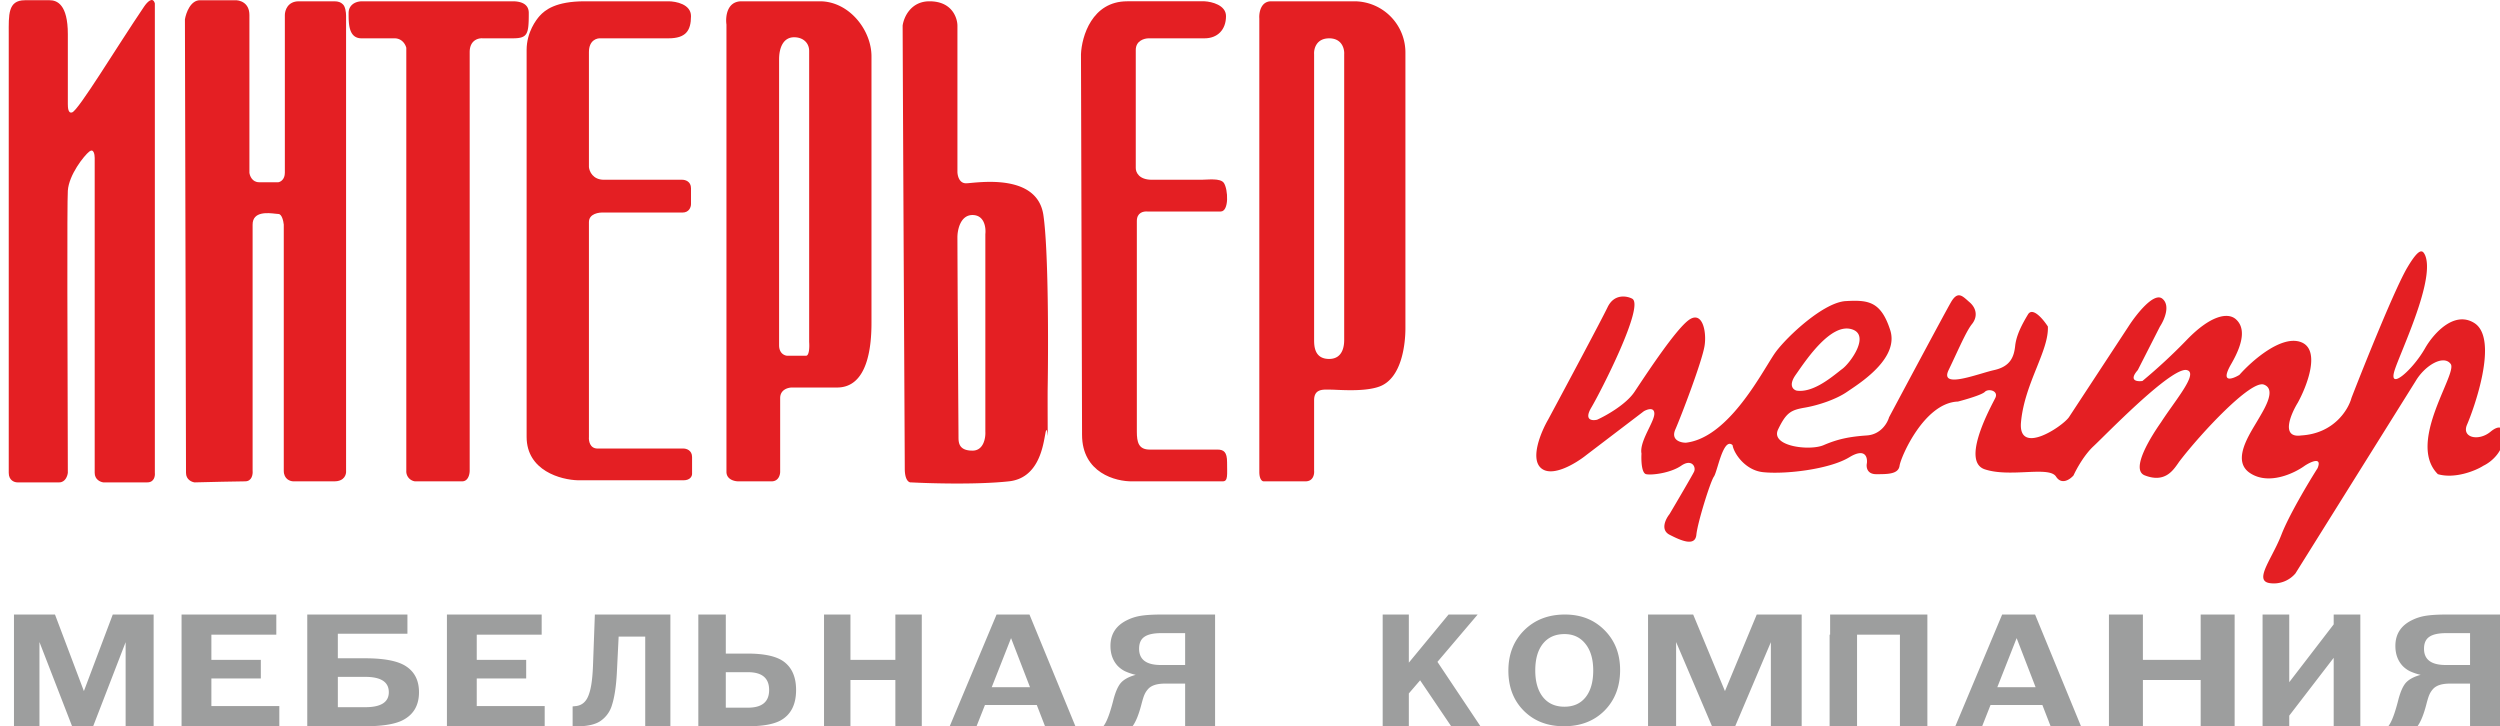
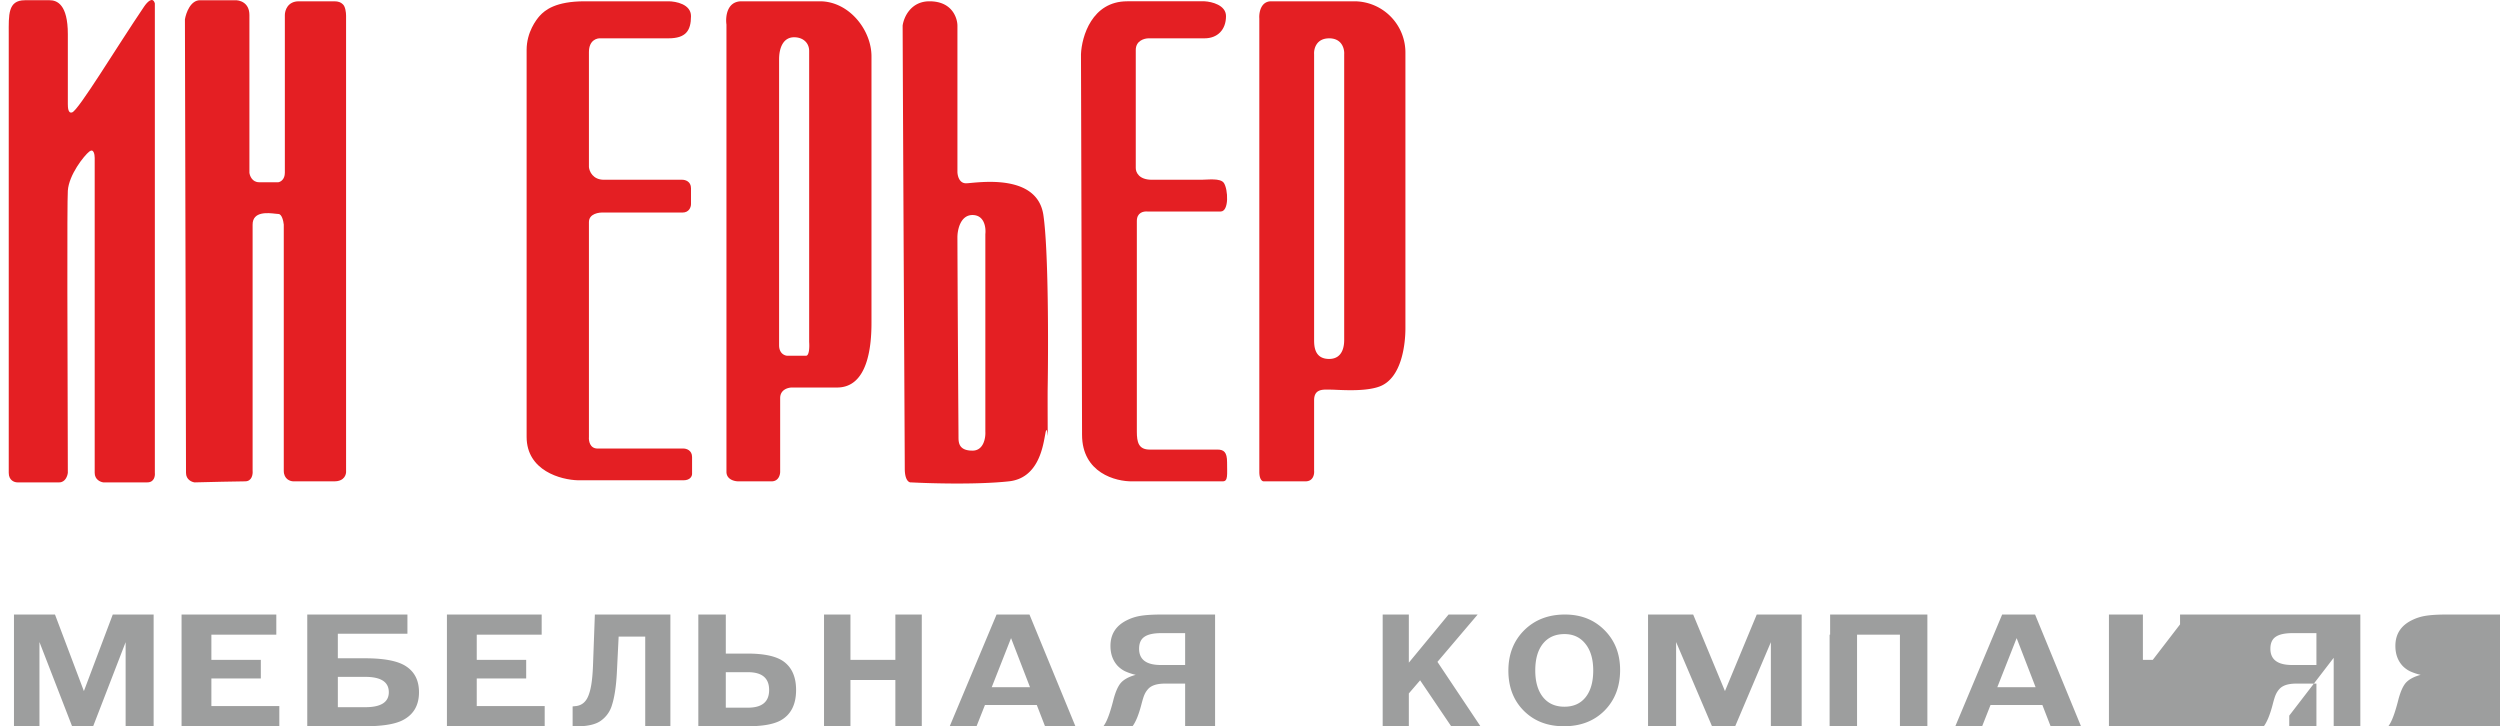
<svg xmlns="http://www.w3.org/2000/svg" width="179" height="52" fill="none">
  <g clip-path="url(#clip0_775_23296)">
-     <path d="M48 44v8h-1.802v-6.418h-1.903l-.128 2.594c-.053.978-.17 1.75-.352 2.314a2.07 2.07 0 01-.796 1.115c-.35.26-.955.391-1.56.395H41v-1.421l.267-.028c.402-.057.69-.301.86-.734.175-.437.285-1.03.331-2.144L42.592 44H48zM1 44h2.937l2.07 5.483L8.074 44H11v8H8.995v-6.02L6.67 52H5.162l-2.337-6.03V52H1v-8zm12 8v-8h6.784v1.443h-4.649v1.802h3.54v1.331h-3.54v1.98H20V52h-7zm9 0v-8h7.172v1.376h-4.983v1.757h1.937c1.357 0 2.325.183 2.906.548.645.403.968 1.03.968 1.88 0 .984-.426 1.67-1.277 2.059-.57.253-1.436.38-2.597.38H22zm2.19-1.365h1.964c1.123 0 1.685-.358 1.685-1.074 0-.731-.562-1.097-1.685-1.097H24.19v2.171zM32 52v-8h6.784v1.443h-4.649v1.802h3.54v1.331h-3.54v1.98H39V52h-7zm18 0v-8h1.968v2.797h1.564c1.21 0 2.076.194 2.598.582.58.433.87 1.108.87 2.025 0 1.052-.378 1.783-1.135 2.193-.513.269-1.29.403-2.333.403H50zm1.968-1.331h1.589c1.009 0 1.513-.422 1.513-1.265 0-.85-.504-1.275-1.513-1.275h-1.59v2.54zM59 52v-8h1.892v3.245h3.216V44H66v8h-1.892v-3.312h-3.216V52H59zm18 0h-2.176l-.59-1.522h-3.712L69.92 52H68l3.354-8h2.356L77 52zm-3.252-2.797l-1.357-3.514-1.383 3.514h2.74zM87 52h-2.144v-3.054h-1.447c-.572 0-.974.13-1.206.391-.108.12-.192.25-.255.392-.062.134-.138.376-.228.727-.187.716-.397 1.23-.63 1.544H79c.223-.269.456-.869.697-1.801.152-.612.335-1.045.55-1.298.222-.254.58-.448 1.071-.582a4.012 4.012 0 01-.79-.269 1.958 1.958 0 01-.51-.38c-.339-.373-.509-.847-.509-1.421 0-.836.389-1.447 1.166-1.835a3.354 3.354 0 011.019-.325c.375-.06.884-.089 1.527-.089H87v8zm-2.144-4.386v-2.282h-1.688c-.572 0-.983.089-1.233.268-.25.172-.376.455-.376.85 0 .776.519 1.164 1.555 1.164h1.742zM99 52v-8h1.873v3.446L103.717 44h2.084l-2.88 3.39L106 52h-2.095l-2.224-3.29-.808.94V52H99zm13.046-8c1.153 0 2.098.373 2.836 1.118.745.745 1.118 1.697 1.118 2.855 0 1.187-.373 2.156-1.118 2.909-.746.745-1.714 1.118-2.905 1.118-1.176 0-2.133-.37-2.87-1.107-.738-.738-1.107-1.697-1.107-2.877 0-1.172.377-2.134 1.13-2.887.76-.753 1.733-1.129 2.916-1.129zm-.023 1.4c-.661 0-1.176.228-1.545.684-.368.456-.553 1.096-.553 1.921 0 .81.185 1.448.553 1.91.369.457.88.685 1.533.685.654 0 1.161-.228 1.522-.684.361-.456.542-1.093.542-1.91 0-.804-.185-1.437-.553-1.9-.369-.47-.869-.706-1.499-.706zM118 44h3.231l2.276 5.483L125.783 44H129v8h-2.206v-6.02L124.238 52h-1.658l-2.571-6.03V52H118v-8zm13 8v-6.557h.037V44H138v8h-1.965v-6.557h-3.07V52H131zm18 0h-2.176l-.59-1.522h-3.712L141.921 52H140l3.354-8h2.357L149 52zm-3.251-2.797l-1.357-3.514-1.384 3.514h2.741zM151 52v-8h2.432v3.245h4.136V44H160v8h-2.432v-3.312h-4.136V52H151zm11 0v-8h1.91v4.845l3.182-4.14V44H169v8h-1.908v-4.9l-3.182 4.14V52H162zm17 0h-2.144v-3.054h-1.448c-.571 0-.973.13-1.205.391a1.47 1.47 0 00-.255.392c-.063.134-.138.376-.227.727-.188.716-.398 1.23-.63 1.544H171c.223-.269.456-.869.697-1.801.152-.612.335-1.045.55-1.298.223-.254.581-.448 1.072-.582a3.993 3.993 0 01-.791-.269 1.934 1.934 0 01-.509-.38c-.34-.373-.51-.847-.51-1.421 0-.836.389-1.447 1.166-1.835a3.364 3.364 0 011.018-.325c.376-.06.884-.089 1.529-.089H179v8zm-2.144-4.386v-2.282h-1.689c-.571 0-.982.089-1.232.268-.251.172-.375.455-.375.85 0 .776.517 1.164 1.554 1.164h1.742z" fill="#9D9E9E" />
+     <path d="M48 44v8h-1.802v-6.418h-1.903l-.128 2.594c-.053.978-.17 1.75-.352 2.314a2.07 2.07 0 01-.796 1.115c-.35.26-.955.391-1.56.395H41v-1.421l.267-.028c.402-.057.69-.301.86-.734.175-.437.285-1.03.331-2.144L42.592 44H48zM1 44h2.937l2.07 5.483L8.074 44H11v8H8.995v-6.02L6.67 52H5.162l-2.337-6.03V52H1v-8zm12 8v-8h6.784v1.443h-4.649v1.802h3.54v1.331h-3.54v1.98H20V52h-7zm9 0v-8h7.172v1.376h-4.983v1.757h1.937c1.357 0 2.325.183 2.906.548.645.403.968 1.03.968 1.88 0 .984-.426 1.67-1.277 2.059-.57.253-1.436.38-2.597.38H22zm2.19-1.365h1.964c1.123 0 1.685-.358 1.685-1.074 0-.731-.562-1.097-1.685-1.097H24.19v2.171zM32 52v-8h6.784v1.443h-4.649v1.802h3.54v1.331h-3.54v1.98H39V52h-7zm18 0v-8h1.968v2.797h1.564c1.21 0 2.076.194 2.598.582.58.433.87 1.108.87 2.025 0 1.052-.378 1.783-1.135 2.193-.513.269-1.29.403-2.333.403H50zm1.968-1.331h1.589c1.009 0 1.513-.422 1.513-1.265 0-.85-.504-1.275-1.513-1.275h-1.59v2.54zM59 52v-8h1.892v3.245h3.216V44H66v8h-1.892v-3.312h-3.216V52H59zm18 0h-2.176l-.59-1.522h-3.712L69.92 52H68l3.354-8h2.356L77 52zm-3.252-2.797l-1.357-3.514-1.383 3.514h2.74zM87 52h-2.144v-3.054h-1.447c-.572 0-.974.13-1.206.391-.108.12-.192.25-.255.392-.062.134-.138.376-.228.727-.187.716-.397 1.23-.63 1.544H79c.223-.269.456-.869.697-1.801.152-.612.335-1.045.55-1.298.222-.254.58-.448 1.071-.582a4.012 4.012 0 01-.79-.269 1.958 1.958 0 01-.51-.38c-.339-.373-.509-.847-.509-1.421 0-.836.389-1.447 1.166-1.835a3.354 3.354 0 011.019-.325c.375-.06.884-.089 1.527-.089H87v8zm-2.144-4.386v-2.282h-1.688c-.572 0-.983.089-1.233.268-.25.172-.376.455-.376.85 0 .776.519 1.164 1.555 1.164h1.742zM99 52v-8h1.873v3.446L103.717 44h2.084l-2.88 3.39L106 52h-2.095l-2.224-3.29-.808.94V52H99zm13.046-8c1.153 0 2.098.373 2.836 1.118.745.745 1.118 1.697 1.118 2.855 0 1.187-.373 2.156-1.118 2.909-.746.745-1.714 1.118-2.905 1.118-1.176 0-2.133-.37-2.87-1.107-.738-.738-1.107-1.697-1.107-2.877 0-1.172.377-2.134 1.13-2.887.76-.753 1.733-1.129 2.916-1.129zm-.023 1.4c-.661 0-1.176.228-1.545.684-.368.456-.553 1.096-.553 1.921 0 .81.185 1.448.553 1.91.369.457.88.685 1.533.685.654 0 1.161-.228 1.522-.684.361-.456.542-1.093.542-1.91 0-.804-.185-1.437-.553-1.9-.369-.47-.869-.706-1.499-.706zM118 44h3.231l2.276 5.483L125.783 44H129v8h-2.206v-6.02L124.238 52h-1.658l-2.571-6.03V52H118v-8zm13 8v-6.557h.037V44H138v8h-1.965v-6.557h-3.07V52H131zm18 0h-2.176l-.59-1.522h-3.712L141.921 52H140l3.354-8h2.357L149 52zm-3.251-2.797l-1.357-3.514-1.384 3.514h2.741zM151 52v-8h2.432v3.245h4.136V44H160v8h-2.432v-3.312h-4.136V52H151zv-8h1.91v4.845l3.182-4.14V44H169v8h-1.908v-4.9l-3.182 4.14V52H162zm17 0h-2.144v-3.054h-1.448c-.571 0-.973.13-1.205.391a1.47 1.47 0 00-.255.392c-.063.134-.138.376-.227.727-.188.716-.398 1.23-.63 1.544H171c.223-.269.456-.869.697-1.801.152-.612.335-1.045.55-1.298.223-.254.581-.448 1.072-.582a3.993 3.993 0 01-.791-.269 1.934 1.934 0 01-.509-.38c-.34-.373-.51-.847-.51-1.421 0-.836.389-1.447 1.166-1.835a3.364 3.364 0 011.018-.325c.376-.06.884-.089 1.529-.089H179v8zm-2.144-4.386v-2.282h-1.689c-.571 0-.982.089-1.232.268-.251.172-.375.455-.375.85 0 .776.517 1.164 1.554 1.164h1.742z" fill="#9D9E9E" />
    <path d="M1.78.017C.55.017.626 1.077.626 2.44v31.416c0 .546.41.682.615.682h3c.431 0 .59-.454.616-.682-.026-8.763-.062-19.294 0-20.203.077-1.136 1.154-2.5 1.538-2.803.308-.243.385.202.385.454v22.552c0 .485.41.657.615.682h3.154c.492 0 .564-.454.538-.682V.244c-.153-.53-.564-.076-.769.227-2 2.955-4.692 7.425-5.154 7.577-.292.095-.307-.354-.307-.606v-5C4.857.32 4.087.016 3.549.016h-1.77zm78.925.076c-2.522 0-3.256 2.525-3.307 3.788.026 10.354.077 24.522.077 27.249 0 2.727 2.41 3.359 3.615 3.334h6.461c.385 0 .308-.455.308-1.364 0-.727-.23-.91-.692-.91H82.32c-.8 0-.922-.53-.922-1.287V15.825c0-.606.461-.707.77-.681h5.23c.615 0 .538-1.591.23-2.046-.246-.364-1.154-.227-1.615-.227h-3.538c-.923 0-1.154-.53-1.154-.834v-8.46c0-.666.615-.833.923-.833h4c.923 0 1.538-.606 1.538-1.59 0-.789-1.025-1.036-1.538-1.061h-5.539z" fill="#E41F23" />
    <path fill-rule="evenodd" clip-rule="evenodd" d="M52.014 1.76c-.078-.556.03-1.667 1.076-1.667h5.616c2.077 0 3.692 2.045 3.692 3.94v19.091c0 1.591-.23 4.622-2.462 4.622h-3.23c-.282 0-.846.151-.846.757v5.279c0 .227-.123.682-.616.682H52.86c-.282 0-.846-.137-.846-.682V1.759zm4.846.908c-.739 0-1.077.682-1.077 1.591v20.456c0 .606.41.758.615.758h1.308c.246 0 .256-.657.23-.985V3.653c0-.606-.461-.985-1.076-.985zm7.769-.833c.077-.58.569-1.742 1.923-1.742 1.692 0 2 1.287 2 1.742V12.29c0 .278.122.834.615.834.073 0 .2-.012.367-.028 1.248-.114 4.765-.438 5.172 2.3.369 2.485.358 9.445.307 12.425-.005.32-.003 1.054-.001 1.992.008 2.833.02.312-.153 1.166l-.041.224c-.168.934-.545 3.038-2.574 3.26-2.216.243-5.59.152-7 .076-.154.026-.462-.136-.462-.985 0-.848-.102-19.092-.153-31.719zm5 13.561c-.862 0-1.078 1.061-1.078 1.591.026 7.046.078 13.992.078 14.295 0 .378 0 .984 1 .984.8 0 .948-.909.922-1.363V16.76c.052-.455-.061-1.364-.922-1.364zM90.166 1.305c-.025-.404.108-1.212.847-1.212h6a3.668 3.668 0 013.615 3.712v19.698c0 1.06-.231 3.56-1.846 4.167-.892.334-2.276.276-3.083.242a12.307 12.307 0 00-.455-.015l-.124-.001c-.452-.008-1.03-.017-1.03.759v5.05c.025.253-.062.759-.615.759h-3c-.103 0-.308-.137-.308-.682V1.305zm5 1.44c-.922 0-1.102.757-1.076 1.136v20.455c0 .455.03 1.364 1.076 1.364 1.047 0 1.078-1.06 1.078-1.364V3.881c.025-.38-.154-1.137-1.078-1.137z" fill="#E41F23" />
    <path d="M38.633 1.146C39.018.717 39.788.093 41.86.093h6c.538 0 1.615.212 1.615 1.06 0 1.06-.385 1.591-1.615 1.591h-4.846c-.283-.025-.847.137-.847.985v8.232c.026.303.277.91 1.077.91h5.616c.205 0 .615.12.615.606v1.136c0 .202-.123.606-.615.606h-5.616c-.359-.025-1.077.076-1.077.682v15.38c-.025.278.062.834.616.834h6.154c.205 0 .615.121.615.606v1.212c0 .152-.123.455-.615.455h-7.539c-1.23-.026-3.692-.682-3.692-3.106V3.578c0-1.285.702-2.18.927-2.432zM14.318.017c-.677 0-1 .909-1.077 1.364.026 13.03.077 31.992.077 32.476 0 .485.41.657.616.682 1-.025 3.123-.075 3.615-.075s.564-.505.538-.758V16.078c0-.965 1.111-.837 1.634-.776.092.01.166.019.212.019.247 0 .36.505.385.757v17.628c0 .606.462.758.692.758h2.923c.739 0 .872-.505.846-.758V1.126c0-.23-.05-.69-.256-.84-.116-.115-.298-.193-.59-.193h-2.538c-.8 0-1 .656-1 .984v11.289c0 .485-.308.657-.462.682H18.55c-.492 0-.667-.455-.692-.682V1.078c0-.91-.718-1.086-1.077-1.061h-2.462z" fill="#E41F23" />
-     <path d="M25.937.093h10.769c.398 0 1.154.08 1.154.833 0 1.516-.07 1.818-1.154 1.818h-2.154c-.307-.025-.923.137-.923.985v29.977c0 .252-.108.758-.538.758h-3.385a.723.723 0 01-.615-.758V3.426c-.052-.227-.293-.682-.846-.682h-2.308c-.977.035-.977-1.024-.977-1.818 0-.5.397-.833.977-.833z" fill="#E41F23" />
-     <path fill-rule="evenodd" clip-rule="evenodd" d="M116.862 21.384c-.39-.202-1.288-.364-1.756.607-.468.97-3.038 5.778-4.264 8.06-.501.867-1.304 2.774-.501 3.467.802.693 2.508-.347 3.26-.953l4.097-3.12c.251-.145.753-.312.753.173 0 .251-.187.637-.394 1.063-.292.604-.624 1.29-.526 1.797-.028.462 0 1.404.334 1.473.418.087 1.756-.086 2.509-.606.752-.52 1.086.086.919.433-.134.277-1.226 2.138-1.756 3.034-.278.346-.668 1.126 0 1.473.837.433 1.84.867 1.923 0 .084-.867 1.004-3.814 1.255-4.16.073-.101.16-.386.264-.725.251-.822.599-1.958 1.073-1.529.084.578.897 1.795 2.168 1.934 1.589.173 4.772-.2 6.194-1.067 1.136-.693 1.309 0 1.254.433-.056.26 0 .78.668.78.836 0 1.589 0 1.673-.606.083-.607 1.755-4.507 4.18-4.594.557-.144 1.722-.485 1.923-.693.251-.26 1.003-.087.752.433a6.85 6.85 0 01-.103.203c-.501.972-2.26 4.38-.649 4.91.885.293 1.982.243 2.939.2 1.032-.045 1.9-.084 2.161.32.401.625 1.004.203 1.254-.086.195-.433.753-1.456 1.421-2.08.129-.12.352-.339.639-.622 1.579-1.556 5.131-5.058 6.051-4.838.661.158-.168 1.33-1.044 2.568-.276.39-.556.786-.796 1.159-.669.953-2.241 3.397-1.17 3.813 1.398.544 1.991-.304 2.38-.86.044-.065.087-.126.128-.18 1.532-1.993 5.083-5.807 6.02-5.46.87.322.123 1.592-.323 2.35l-.096.163c-.055.097-.118.201-.185.312-.63 1.053-1.61 2.686-.4 3.502 1.338.901 3.178.029 3.93-.52.446-.29 1.254-.659.92.173-.642 1.011-2.057 3.38-2.592 4.767-.199.515-.457 1.015-.691 1.468-.552 1.07-.968 1.877-.145 1.999a2.03 2.03 0 001.839-.694l8.612-13.78c.669-1.127 2.007-1.907 2.508-1.214.167.23-.128.93-.513 1.843-.774 1.837-1.914 4.54-.407 6.044 1.204.347 2.676-.23 3.261-.606.558-.26 1.622-1.11 1.421-2.427-.028-.231-.25-.555-.919 0-.836.693-2.09.433-1.672-.52.417-.953 2.341-6.154.501-7.28-1.471-.902-2.954.837-3.511 1.82-.886 1.56-2.676 3.12-2.174 1.56.096-.298.289-.775.525-1.358.845-2.087 2.237-5.521 1.649-6.876-.168-.347-.385-.59-1.255.867-.869 1.456-3.037 6.847-4.012 9.36-.224.838-1.255 2.548-3.596 2.687-1.471.208-.78-1.473-.251-2.34.669-1.213 1.656-3.779.251-4.334-1.404-.554-3.539 1.33-4.431 2.34-.53.318-1.388.607-.586-.78 1.004-1.733.92-2.686.335-3.206s-1.839-.26-3.511 1.473a39.405 39.405 0 01-3.178 2.947c-.39.058-1.003-.017-.334-.78l1.588-3.12c.307-.463.769-1.508.168-1.994-.603-.485-1.868 1.127-2.425 1.994l-4.264 6.5c-.502.693-3.648 2.773-3.428.347.129-1.422.652-2.73 1.122-3.9.445-1.113.842-2.102.801-2.947-.335-.52-1.087-1.422-1.422-.867-.417.693-.836 1.473-.919 2.253-.084.78-.335 1.474-1.505 1.734-.246.054-.561.147-.9.247-1.278.375-2.889.849-2.361-.247.174-.362.343-.723.504-1.07.458-.98.859-1.84 1.169-2.224.417-.52.333-1.126-.168-1.56a5.524 5.524 0 01-.136-.12c-.43-.383-.747-.666-1.202.12-.401.694-3.121 5.778-4.431 8.234-.111.404-.585 1.23-1.588 1.3-1.254.087-2.091.26-3.094.693-1.003.434-3.846.087-3.261-1.126.585-1.214.92-1.387 1.923-1.56 1.003-.174 2.257-.607 3.01-1.127l.197-.134c.974-.652 3.517-2.357 2.897-4.286-.669-2.08-1.589-2.167-3.178-2.08-1.588.086-4.18 2.513-5.016 3.64-.151.203-.354.534-.604.94-1.133 1.844-3.231 5.258-5.834 5.56-.39 0-1.087-.19-.752-.953.418-.954 1.909-4.856 2.09-5.98.167-1.04-.167-2.6-1.171-1.82-.924.718-2.771 3.497-3.645 4.81l-.201.303c-.602.901-2.034 1.704-2.675 1.993-.363.087-.953.035-.418-.866.669-1.127 3.846-7.324 2.926-7.8zm11.705 5.46c-.535.763-.167 1.07.084 1.127 1.086.15 2.297-.804 2.983-1.344.105-.084.199-.158.278-.216.585-.433 2.09-2.513.585-2.86-1.416-.326-3.054 2.033-3.8 3.107l-.13.186z" fill="#E41F23" />
  </g>
  <defs>
    <clipPath id="clip0_775_23296">
      <path fill="#fff" d="M0 0h179v52H0z" />
    </clipPath>
  </defs>
</svg>